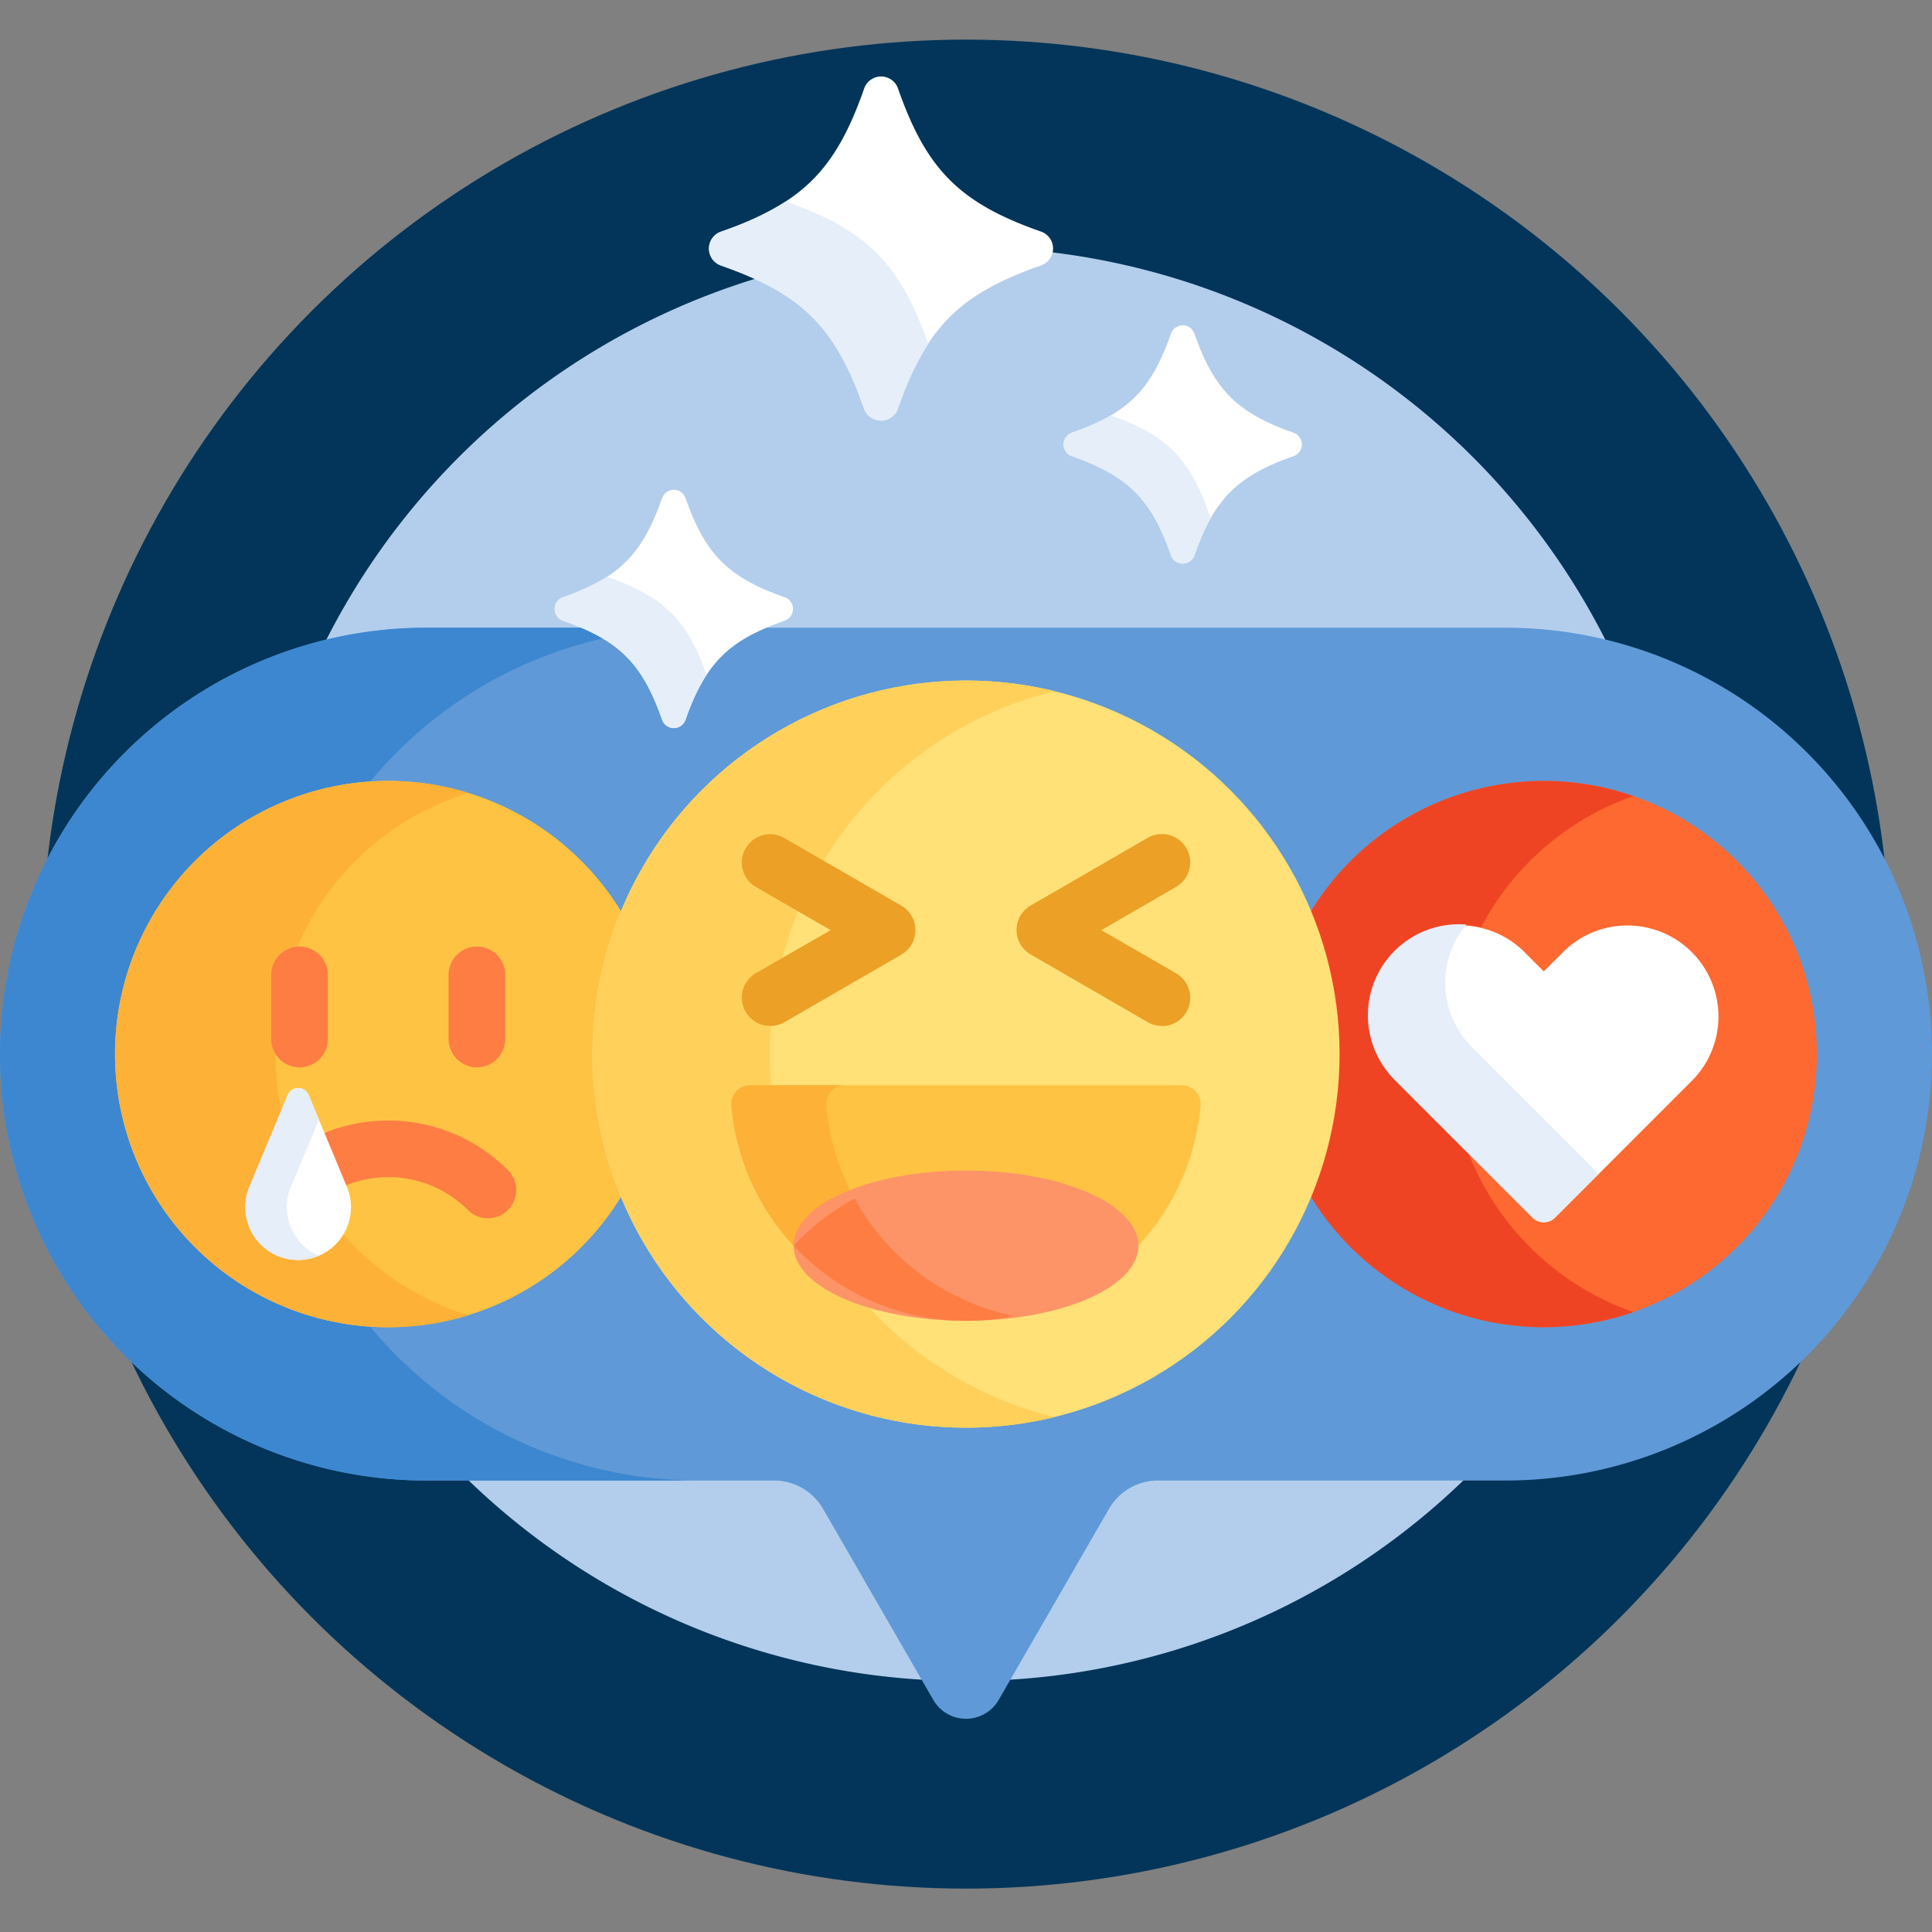
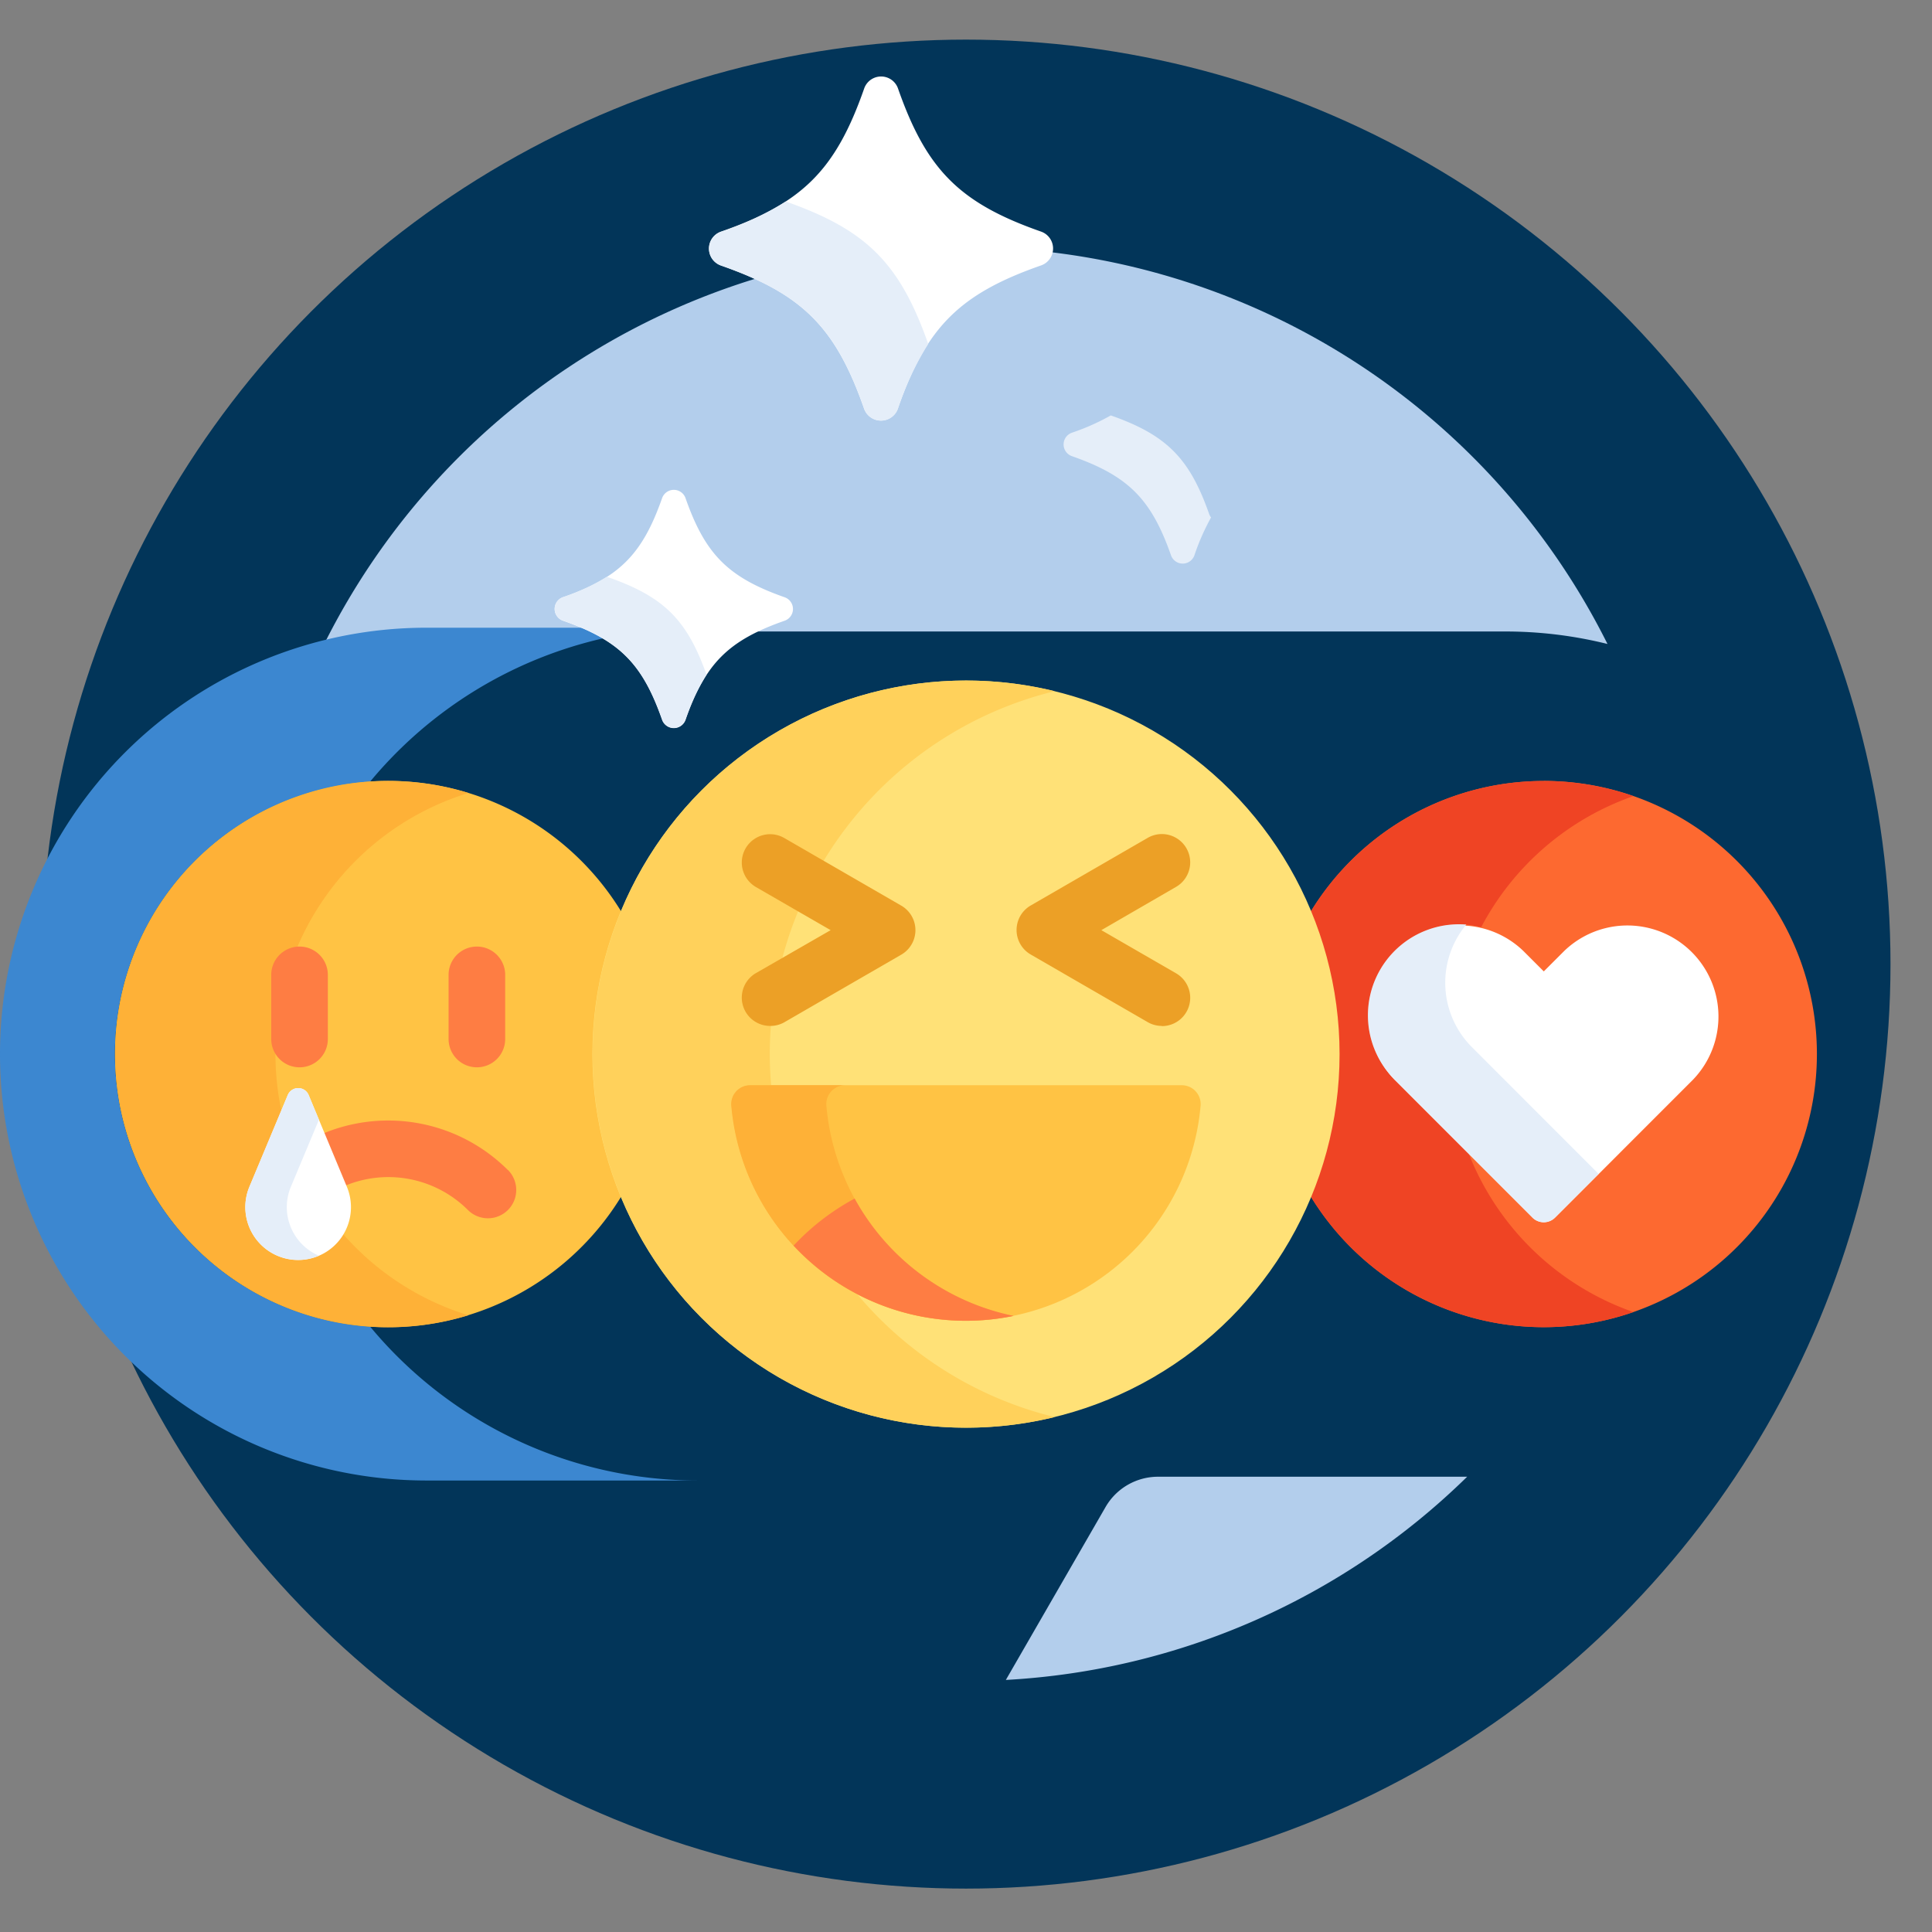
<svg xmlns="http://www.w3.org/2000/svg" viewBox="0 0 512 512">
  <rect x="0" y="0" width="512" height="512" fill="#808080" stroke="none" />
  <circle cx="256" cy="255.5" r="245" style="fill:#023559" />
  <path d="M113,167.85H399a112.12,112.12,0,0,1,27,3.31,190.05,190.05,0,0,0-340.08,0A112.12,112.12,0,0,1,113,167.85Z" transform="translate(0 -0.5)" style="fill:#b3ceec" />
-   <path d="M205.11,391.85H123.19A189.31,189.31,0,0,0,245.44,445.7L219,399.85a16.06,16.06,0,0,0-13.86-8Z" transform="translate(0 -0.5)" style="fill:#b3ceec" />
  <path d="M293,399.85,266.56,445.7a189.31,189.31,0,0,0,122.25-53.85H306.89A16.06,16.06,0,0,0,293,399.85Z" transform="translate(0 -0.5)" style="fill:#b3ceec" />
-   <path d="M399,166.85H113a113,113,0,0,0,0,226h92.11a15,15,0,0,1,13,7.5L247.34,451a10,10,0,0,0,17.32,0l29.24-50.65a15,15,0,0,1,13-7.5H399a113,113,0,0,0,0-226Z" transform="translate(0 -0.5)" style="fill:#5f99d7" />
  <path d="M98.08,352.06a72.36,72.36,0,0,1,0-144.41A112.75,112.75,0,0,1,185,166.85H113a113,113,0,0,0,0,226h72A112.78,112.78,0,0,1,98.08,352.06Z" transform="translate(0 -0.5)" style="fill:#3c87d0" />
  <path d="M158,279.85A97.5,97.5,0,0,1,165.19,243a72.39,72.39,0,1,0,0,73.66A97.43,97.43,0,0,1,158,279.85Z" transform="translate(0 -0.5)" style="fill:#ffc344" />
  <path d="M73,279.85a72.41,72.41,0,0,1,51.13-69.2,72.39,72.39,0,1,0,0,138.41A72.42,72.42,0,0,1,73,279.85Z" transform="translate(0 -0.5)" style="fill:#feb137" />
  <path d="M134.57,310.55a44.87,44.87,0,0,0-49.51-9.41L90.83,315A29.84,29.84,0,0,1,124,321.16a7.5,7.5,0,0,0,10.61-10.61Z" transform="translate(0 -0.5)" style="fill:#fe7d43" />
  <path d="M79.38,283.35a7.5,7.5,0,0,1-7.5-7.5v-17a7.5,7.5,0,0,1,15,0v17A7.49,7.49,0,0,1,79.38,283.35Z" transform="translate(0 -0.5)" style="fill:#fe7d43" />
  <path d="M126.38,283.35a7.5,7.5,0,0,1-7.5-7.5v-17a7.5,7.5,0,0,1,15,0v17A7.5,7.5,0,0,1,126.38,283.35Z" transform="translate(0 -0.5)" style="fill:#fe7d43" />
  <path d="M409.12,207.47A72.32,72.32,0,0,0,346.81,243a97.92,97.92,0,0,1,0,73.66,72.38,72.38,0,1,0,62.31-109.21Z" transform="translate(0 -0.5)" style="fill:#fd6930" />
  <path d="M389.23,306.28l-19.62-19.62a24.11,24.11,0,0,1,22.92-40.44,72.59,72.59,0,0,1,40.34-34.74A72.37,72.37,0,0,0,346.81,243a97.95,97.95,0,0,1,0,73.67,72.37,72.37,0,0,0,86.06,31.54,72.59,72.59,0,0,1-43.64-42Z" transform="translate(0 -0.5)" style="fill:#ef4424" />
  <path d="M414.51,252.54l-5.39,5.39-5.39-5.39a24.13,24.13,0,0,0-34.12,34.12l36.51,36.52a4.24,4.24,0,0,0,6,0l36.51-36.52a24.13,24.13,0,0,0-34.12-34.12Z" transform="translate(0 -0.5)" style="fill:#fff" />
  <path d="M390.07,278a24.12,24.12,0,0,1-1.49-32.48,24.12,24.12,0,0,0-19,41.1l36.51,36.52a4.24,4.24,0,0,0,6,0l11.55-11.55Z" transform="translate(0 -0.5)" style="fill:#e5eef9" />
  <circle cx="256" cy="279.35" r="99" style="fill:#ffe177" />
  <path d="M227.16,343.46a62.44,62.44,0,0,1-33.34-49.93,5,5,0,0,1,5-5.43h5.54Q204,284,204,279.85a99,99,0,0,1,75.5-96.18,99,99,0,1,0,0,192.37,99,99,0,0,1-52.34-32.58Z" transform="translate(0 -0.5)" style="fill:#ffd15b" />
  <path d="M198.81,288.1a5,5,0,0,0-5,5.43,62.42,62.42,0,0,0,124.36,0,5,5,0,0,0-5-5.43Z" transform="translate(0 -0.5)" style="fill:#ffc344" />
  <path d="M219,293.53a5,5,0,0,1,5-5.43h-25.2a5,5,0,0,0-5,5.43,62.39,62.39,0,0,0,74.78,55.7A62.44,62.44,0,0,1,219,293.53Z" transform="translate(0 -0.5)" style="fill:#feb137" />
-   <ellipse cx="256" cy="330.11" rx="45.7" ry="19.91" style="fill:#fd9468" />
  <path d="M226.49,318.13a62.77,62.77,0,0,0-16.18,12.47,62.32,62.32,0,0,0,58.29,18.63A62.49,62.49,0,0,1,226.49,318.13Z" transform="translate(0 -0.5)" style="fill:#fe7d43" />
  <path d="M307.9,272.38a7.47,7.47,0,0,1-3.74-1l-31-17.92a7.5,7.5,0,0,1,0-13l31-17.92a7.5,7.5,0,0,1,7.5,13L291.87,247l19.79,11.43a7.5,7.5,0,0,1-3.76,14Z" transform="translate(0 -0.5)" style="fill:#eca026" />
  <path d="M204.1,272.38a7.5,7.5,0,0,1-3.76-14L220.13,247l-19.79-11.42a7.5,7.5,0,0,1,7.5-13l31,17.92a7.5,7.5,0,0,1,0,13l-31,17.92A7.47,7.47,0,0,1,204.1,272.38Z" transform="translate(0 -0.5)" style="fill:#eca026" />
  <path d="M76.26,290.7,66.1,315a14,14,0,1,0,25.82,0L81.8,290.7A3,3,0,0,0,76.26,290.7Z" transform="translate(0 -0.5)" style="fill:#fff" />
  <path d="M77.09,315l7.43-17.76L81.8,290.7a3,3,0,0,0-5.54,0L66.1,315a14,14,0,0,0,18.4,18.27A14,14,0,0,1,77.09,315Z" transform="translate(0 -0.5)" style="fill:#e5eef9" />
  <path d="M207.93,165c-14.92,5.22-21,11.33-26.25,26.24a3.29,3.29,0,0,1-6.22,0c-5.22-14.91-11.34-21-26.25-26.24a3.29,3.29,0,0,1,0-6.22c14.91-5.22,21-11.34,26.25-26.25a3.29,3.29,0,0,1,6.22,0c5.22,14.91,11.33,21,26.25,26.25A3.29,3.29,0,0,1,207.93,165Z" transform="translate(0 -0.5)" style="fill:#fff" />
  <path d="M161.14,153.46a1.85,1.85,0,0,1-.29-.13,54.61,54.61,0,0,1-11.64,5.4,3.29,3.29,0,0,0,0,6.22c14.91,5.22,21,11.33,26.25,26.24a3.29,3.29,0,0,0,6.22,0,53.81,53.81,0,0,1,5.56-11.88c-5.19-14.61-11.32-20.67-26.1-25.85Z" transform="translate(0 -0.5)" style="fill:#e5eef9" />
-   <path d="M342.79,121.39c-14.91,5.23-21,11.34-26.25,26.25a3.29,3.29,0,0,1-6.22,0c-5.22-14.91-11.33-21-26.24-26.25a3.29,3.29,0,0,1,0-6.22c14.91-5.22,21-11.33,26.24-26.24a3.29,3.29,0,0,1,6.22,0c5.22,14.91,11.34,21,26.25,26.24A3.29,3.29,0,0,1,342.79,121.39Z" transform="translate(0 -0.5)" style="fill:#fff" />
  <path d="M320.46,136.78c-5.2-14.86-11.3-21-26.09-26.19a59.37,59.37,0,0,1-10.29,4.58,3.29,3.29,0,0,0,0,6.22c14.91,5.23,21,11.34,26.24,26.25a3.29,3.29,0,0,0,6.22,0,60.1,60.1,0,0,1,4.4-10,3.16,3.16,0,0,1-.48-.89Z" transform="translate(0 -0.5)" style="fill:#e5eef9" />
  <path d="M275.81,70.87c-21.5,7.53-30.32,16.35-37.85,37.85a4.75,4.75,0,0,1-9,0c-7.54-21.5-16.35-30.32-37.86-37.85a4.75,4.75,0,0,1,0-9C212.64,54.36,221.46,45.55,229,24a4.75,4.75,0,0,1,9,0c7.53,21.51,16.35,30.33,37.85,37.86A4.75,4.75,0,0,1,275.81,70.87Z" transform="translate(0 -0.5)" style="fill:#fff" />
  <path d="M208.24,53.9a78.27,78.27,0,0,1-17.1,8,4.75,4.75,0,0,0,0,9c21.5,7.53,30.32,16.34,37.85,37.85a4.75,4.75,0,0,0,9,0,78.3,78.3,0,0,1,8-17.1C238.44,70.22,229.63,61.42,208.24,53.9Z" transform="translate(0 -0.5)" style="fill:#e5eef9" />
  <rect width="512" height="512" style="fill:none" />
</svg>